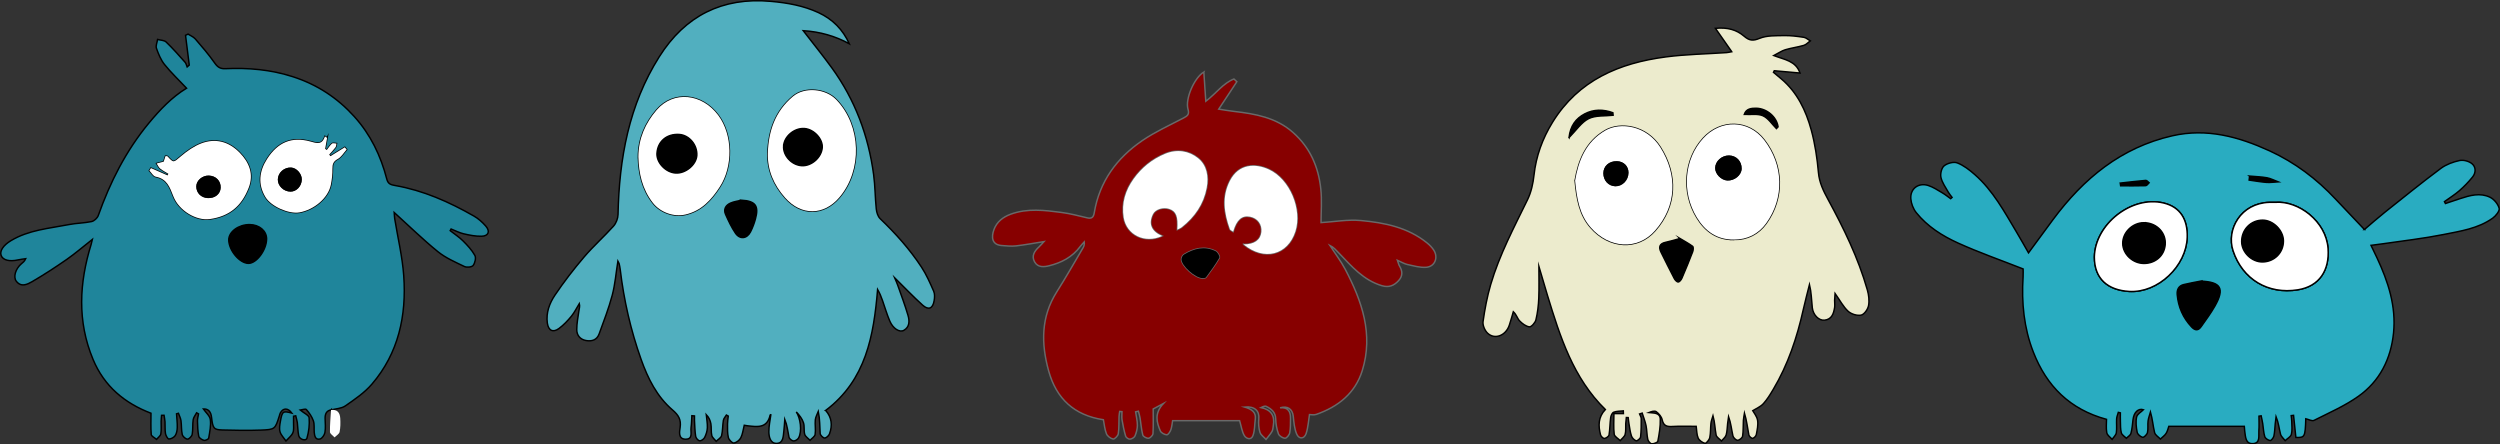
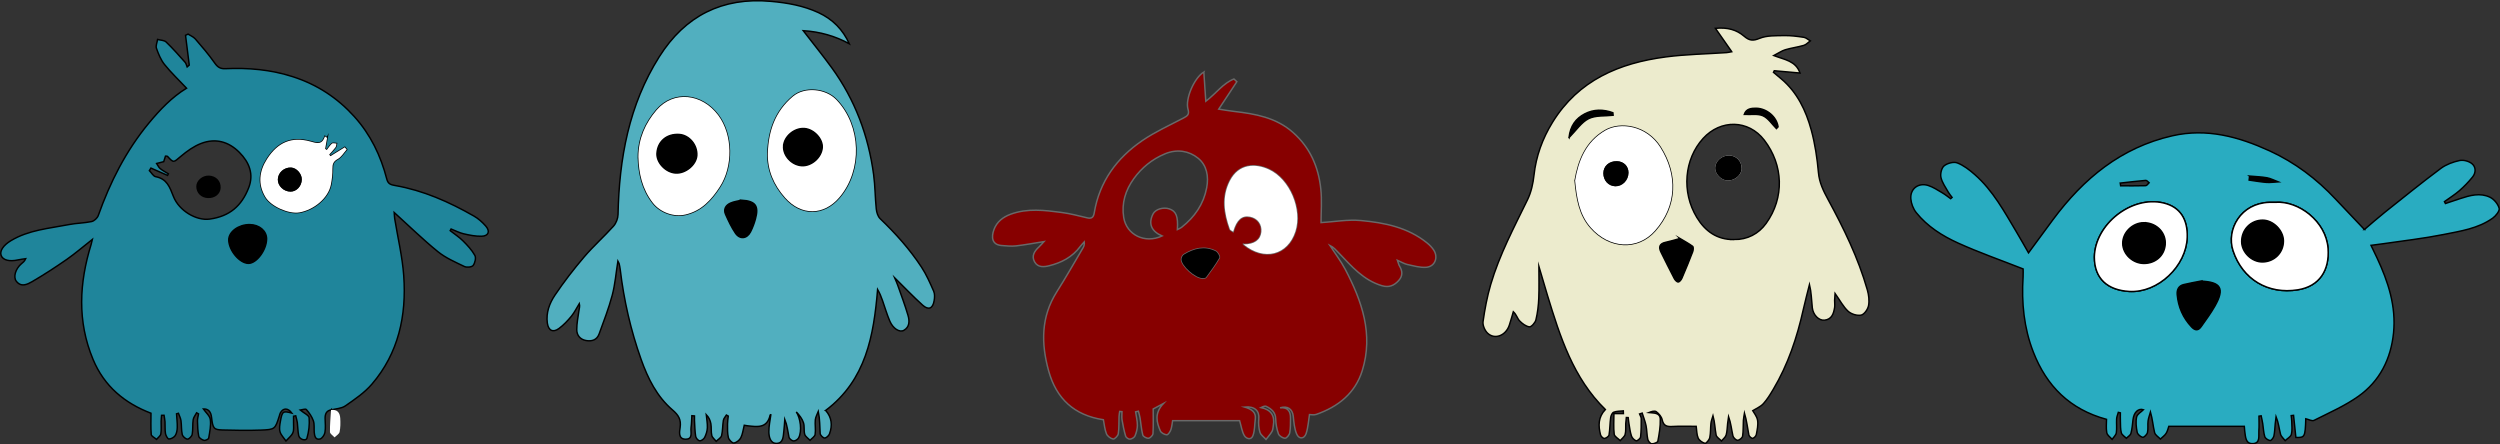
<svg xmlns="http://www.w3.org/2000/svg" id="_Слой_1" data-name="Слой 1" viewBox="0 0 1699.7 302.2">
  <rect x="0" y="0" width="1699.7" height="302.2" fill="#333333" stroke="none" />
  <defs>
    <style> .cls-1, .cls-2, .cls-3, .cls-4, .cls-5, .cls-6, .cls-7 { stroke-miterlimit: 10; } .cls-1, .cls-2, .cls-3, .cls-5, .cls-6, .cls-7 { stroke: #000; } .cls-8, .cls-2 { fill: #fff; } .cls-3 { fill: #ecebcd; } .cls-4 { fill: #870000; stroke: #696969; } .cls-5 { fill: #29acc1; } .cls-6 { fill: #1f859b; } .cls-7 { fill: #51afbf; } </style>
  </defs>
  <path class="cls-6" d="M225.06,278.63c-3.24,.69-4.09,2.95-4.02,5.93,.08,3.16,.42,6.39-.12,9.46-.29,1.69-1.91,4.08-3.35,4.45-3.11,.78-3.69-2.03-3.92-4.44-.25-2.65,.24-5.51-.6-7.93-.98-2.81-2.81-5.44-4.8-7.69-.58-.65-2.94,.27-4.08,.42,2.4,1.98,5.87,3.47,6,5.22,.36,4.59-.18,9.45-1.49,13.87-.64,2.14-5.02,.95-5.6-1.77-.62-2.9-.56-5.94-.94-8.89-.2-1.54-.72-3.04-1.09-4.56-.49,.09-.98,.17-1.47,.26,0,1.51,.04,3.02,0,4.53-.07,2.28,.37,4.81-.48,6.77-.92,2.12-3.07,3.7-4.68,5.52-1.41-2.07-3.41-3.98-4.05-6.26-.63-2.25-.12-4.93,.32-7.34,1.19-6.63,1.74-6.93,7.74-5.34-2.66-3.59-5.88-3.64-7.85-.09-.32,.57-.42,1.26-.62,1.89-2.9,9.15-2.89,9.4-12.56,9.77-8.65,.32-17.33,.19-25.99-.07-6.1-.18-6.7-.96-7.58-8.61-.46-4-2.31-5.81-5.59-5.71,1.68,2.41,4.43,4.67,4.76,7.23,.53,4.11-.41,8.44-1.11,12.62-.12,.72-2.31,1.77-3.22,1.51-1.39-.39-3.31-1.62-3.55-2.79-.69-3.37-.77-6.88-.86-10.34-.04-1.61,.47-3.23,.73-4.85-.43-.25-.86-.5-1.29-.75-.82,1.56-2.12,3.05-2.36,4.69-.48,3.28-.07,6.7-.66,9.94-.24,1.32-2.16,3.32-3.23,3.27-1.28-.06-3.23-1.82-3.54-3.15-.7-3.04-.42-6.29-.86-9.41-.24-1.72-1.14-3.35-1.74-5.02-.43,.12-.86,.24-1.29,.36,.19,3.09,.59,6.18,.51,9.26-.05,1.89-.4,4.05-1.4,5.56-.83,1.25-2.83,2.31-4.3,2.3-.81,0-2.09-2.3-2.32-3.71-.43-2.6-.17-5.31-.33-7.97-.09-1.49-.42-2.97-.64-4.45-.56,.01-1.13,.03-1.69,.04-.11,1.41-.27,2.82-.3,4.24-.06,2.81,.28,5.68-.2,8.4-.24,1.36-1.91,2.48-2.93,3.7-1.25-1.09-3.49-2.11-3.59-3.3-.41-4.88-.17-9.82-.17-14.46-17.92-6.85-31.78-18.29-39.42-36.65-10.79-25.93-9.36-52-1.25-78.2,.18-.57,.28-1.17,.8-3.33-6.55,5.16-11.77,9.68-17.4,13.6-7.63,5.31-15.43,10.39-23.46,15.07-3.26,1.9-7.47,4.06-10.81-.2-2.3-2.94-.5-8.57,3.46-11.94,.99-.85,2.08-1.58,2.91-3.41-1.73,.26-3.47,.41-5.17,.8-5.85,1.33-10.3,.22-11.53-2.97-1.19-3.1,1.59-7.06,6.53-10.04,12.2-7.38,26.15-8.36,39.63-11.01,5.05-.99,10.3-.97,15.33-2.04,1.76-.38,3.92-2.36,4.54-4.1,8.08-22.74,18.79-43.94,34.27-62.69,7.66-9.27,15.81-17.81,25.75-23.88-5.2-5.51-10.46-10.49-14.96-16.08-2.53-3.15-4.15-7.18-5.51-11.05-.6-1.7,.47-3.98,.79-6,1.97,.54,4.5,.49,5.8,1.73,4.55,4.35,8.71,9.1,12.91,13.8,.72,.81,.92,2.09,1.36,3.16,.48-.42,.97-.85,1.45-1.27-.84-6.75-1.68-13.49-2.53-20.24,.57-.27,1.14-.55,1.71-.82,1.68,1.1,3.72,1.89,4.99,3.35,4.56,5.28,9.14,10.6,13.13,16.3,1.97,2.82,3.81,4.02,7.25,3.86,15.56-.7,30.82,.61,45.84,5.45,16.47,5.31,30.26,14.32,41.77,27.04,11.07,12.24,18.05,26.69,22.13,42.54,.88,3.42,2.84,3.91,5.6,4.39,19.26,3.36,36.84,11.18,53.67,20.79,2.98,1.7,5.68,4.14,7.97,6.72,3.21,3.6,1.96,6.88-2.78,6.99-4.04,.1-8.17-.73-12.14-1.64-2.96-.68-5.73-2.16-8.59-3.29-.21,.38-.41,.76-.62,1.14,2.94,2.31,6.13,4.37,8.76,6.99,3,2.99,6,6.2,8.02,9.85,.91,1.65,.11,5.11-1.17,6.81-.86,1.15-4.32,1.5-5.9,.74-6.21-3-12.76-5.82-18.05-10.1-10.12-8.2-19.46-17.36-29.71-26.65,.13,1.77,.13,2.99,.32,4.18,2.1,12.96,5.22,25.84,6.15,38.87,1.93,27.06-3.51,52.52-21.67,73.69-4.99,5.82-11.67,10.33-18.05,14.77-2.65,1.84-6.54,1.9-9.87,2.78l.16-.15ZM102.62,114.27c-.35,.57-.71,1.15-1.06,1.72,1.42,1.43,2.65,3.82,4.28,4.13,7.67,1.47,9.56,7.04,12.06,13.43,3.81,9.76,15.63,16.66,24.67,15.4,13.61-1.9,21.68-8.95,26.5-21.27,3.63-9.29,.39-17.32-6.31-24.07-7.36-7.41-16.33-9.82-26.05-6.07-4.98,1.92-9.62,5.24-13.74,8.73-5.11,4.33-4.8,4.68-9.16-.04-.15-.16-.61-.05-1.31-.08-.49,1.54-1,3.14-1.2,3.76-2.1,.54-3.45,.89-4.8,1.23,.78,1.17,1.34,2.6,2.38,3.45,1.7,1.39,3.71,2.39,5.59,3.56-.18,.37-.37,.74-.55,1.11-3.77-1.66-7.53-3.33-11.3-4.99Zm119.78-20.56c-.49-.34-.98-.68-1.46-1.01-2.06,6.17-5.76,4.63-10.01,3.47-12.47-3.42-22.03,.48-29.37,11.95-5.3,8.29-6.36,17.11-1.05,25.89,3.88,6.41,15.97,11.66,23.1,10.39,10.14-1.81,19.57-9.93,21.33-18.73,.71-3.57,1.13-7.27,1.08-10.9-.05-3.15,.59-5.04,3.63-6.7,2.45-1.34,4.06-4.21,6.04-6.4-.43-.51-.85-1.02-1.28-1.53l-9.73,6.03c-.29-.36-.58-.71-.86-1.07,1.44-1.64,2.97-3.2,4.28-4.94,.49-.65,.46-1.69,.67-2.56-1.04-.03-2.46-.5-3.03,0-1.4,1.22-2.4,2.89-3.57,4.39-.36-.27-.73-.54-1.09-.81,.44-2.49,.88-4.98,1.32-7.48Zm-52.7,58.98c-7.54-.03-14.25,4.92-14.17,10.46,.1,7.14,7.34,15.78,13.32,15.91,5.51,.11,12.35-9.04,12.41-16.6,.05-5.48-5-9.74-11.55-9.77Z" />
  <path class="cls-5" d="M1607.51,156.05c4.54-3.85,9.15-7.95,13.96-11.78,12.59-10.04,25.12-20.17,38.02-29.79,3.61-2.69,8.3-4.38,12.75-5.35,2.59-.56,6.32,.45,8.4,2.15,2.78,2.27,2.76,6.15,.4,9.07-2.68,3.32-5.68,6.45-8.9,9.25-3.17,2.76-6.79,5-10.22,7.47,.22,.43,.45,.87,.67,1.3,3.32-1.11,6.63-2.23,9.95-3.32,6.73-2.22,13.69-4.19,20.39-.93,2.74,1.34,5.43,4.59,6.21,7.49,.47,1.75-2.27,5.18-4.39,6.7-9.91,7.09-21.85,8.8-33.34,11.11-13.67,2.75-27.58,4.28-41.39,6.32-2.44,.36-4.9,.65-8.02,1.06,1.54,3.21,2.84,5.86,4.09,8.53,7.57,16.16,13.06,32.86,11.23,50.99-1.79,17.7-9.36,32.84-23.95,43.15-9.27,6.55-19.92,11.19-30.13,16.34-1.36,.68-3.76-.71-5.58-1.12-.42,12.45-.62,12.88-6.74,12.73-.52-4.97-1.05-10.01-1.58-15.05-.54,.06-1.08,.13-1.61,.19,.13,1.31,.36,2.61,.38,3.92,.03,2.96,.46,6.05-.26,8.83-.43,1.67-2.74,2.85-4.2,4.25-1.09-1.43-2.74-2.71-3.15-4.31-.99-3.88-1.4-7.92-3.03-12-.2,1.63-.43,3.25-.6,4.88-.29,2.79-.3,5.63-.91,8.35-.27,1.22-1.86,3.15-2.57,3.04-1.36-.22-3.25-1.45-3.62-2.66-.86-2.81-.92-5.86-1.38-8.8-.28-1.8-.71-3.58-1.08-5.36-.5,.08-.99,.16-1.49,.24,0,3.31,.2,6.64-.06,9.94-.26,3.39,1.13,8.49-4.06,8.73-5.16,.24-4.96-4.81-5.56-8.52-.13-.78-.14-1.58-.27-3.22h-51.35c-.38,1.05-.77,3.09-1.79,4.73-.95,1.52-2.59,2.61-3.92,3.89-1.36-1.45-3.52-2.71-3.93-4.39-1.08-4.39-1.39-8.97-2.8-14-.57,2.03-1.39,4.04-1.65,6.11-.33,2.61,.18,5.37-.41,7.9-.31,1.33-2.43,3.41-3.27,3.2-1.48-.36-3.45-2.03-3.72-3.44-.66-3.39-1.1-7.09-.38-10.39,.44-2,3.2-3.49,4.64-4.94-3.37-1.07-6.51,1.59-7.11,6.84-.35,3.11-.6,6.28-1.41,9.28-.35,1.27-2.03,2.19-3.1,3.26-1.18-1.19-3.01-2.21-3.4-3.62-.69-2.49-.54-5.22-.65-7.85-.08-1.92-.02-3.85-.02-5.78-.46-.11-.92-.22-1.38-.33-.41,1.48-1.09,2.94-1.17,4.44-.19,3.15,.26,6.37-.2,9.47-.24,1.59-1.87,2.96-2.88,4.43-1.26-1.48-3.31-2.82-3.61-4.48-.58-3.18-.17-6.53-.17-9.1-25.08-6.83-40.76-22.71-49.76-45.73-6.41-16.41-8.08-33.55-6.98-51.04,.14-2.29,.02-4.59,.02-5.51-15.31-6.02-30.05-11.17-44.21-17.59-10.74-4.87-20.88-11.28-28.44-20.68-2.04-2.53-3.45-6.18-3.69-9.42-.52-6.87,5.22-11.16,11.84-9.03,3.4,1.1,6.51,3.2,9.64,5.03,1.96,1.15,3.74,2.62,5.6,3.94,.33-.29,.66-.58,.99-.88-.87-1.17-1.87-2.26-2.57-3.52-1.83-3.31-4.25-6.53-5.03-10.1-.54-2.45,.42-6.44,2.21-7.88,2.19-1.76,6.46-2.9,8.92-1.95,4.33,1.67,8.28,4.78,11.85,7.9,12.49,10.93,20.2,25.41,28.57,39.38,2.63,4.39,5.11,8.87,7.99,13.87,5.76-7.82,11.18-15.25,16.68-22.64,20.74-27.89,46.26-48.98,81.03-56.93,23.44-5.36,45.14,.59,66.2,10.23,17.14,7.85,31.95,19.01,44.83,32.76,6.78,7.24,13.64,14.4,19.64,20.72Zm-60.46-18.5c-1.75,0-2.91-.03-4.07,0-19.65,.56-29.46,18.62-24.76,32.89,6.41,19.43,23.77,29.84,44.04,26.58,14.76-2.37,21.6-13.38,20.53-28.11-1.36-18.55-20.1-32.47-35.73-31.37Zm-123.14,37.17c0,14.93,9.22,22.56,23.72,23.42,19.5,1.16,38.84-17.24,39.4-36.9,.34-11.96-4.65-20.51-16.12-23.24-21.73-5.17-46.54,14.45-47,36.72Zm72.35,16.4c-3.88,.77-7.79,1.41-11.63,2.36-3.48,.86-4.69,3.53-4.39,6.88,.75,8.39,3.93,15.69,9.75,21.89,2.42,2.57,4.53,2.67,6.51-.15,3.24-4.6,6.62-9.15,9.38-14.03,6.79-11.98,4.13-16.4-9.63-16.94Zm33.18-71.38c-.1,.9-.2,1.8-.3,2.7,3.96,.55,7.9,1.27,11.87,1.57,2.57,.19,5.18-.24,7.77-.39-2.5-.95-4.94-2.29-7.53-2.76-3.88-.7-7.88-.78-11.82-1.13Zm-87.92,4.74c.09,.62,.17,1.24,.26,1.85,5.69,0,11.39,.08,17.08-.09,.76-.02,1.49-1.29,2.24-1.99-.72-.57-1.5-1.67-2.17-1.62-5.81,.5-11.61,1.2-17.41,1.84Z" />
  <path class="cls-7" d="M561.36,279.06c4.12,4.59,4.74,10.14,2.59,15.95-.46,1.24-2.22,2.82-3.33,2.78-1.08-.04-2.91-1.89-3-3.05-.34-4.74-.14-9.52-1.25-14.98-.72,1.89-1.88,3.73-2.06,5.67-.31,3.29,.37,6.69-.12,9.93-.22,1.47-2.24,2.67-3.45,3.99-1.25-1.33-3.15-2.47-3.62-4.04-.74-2.49-.04-5.42-.85-7.88-.9-2.75-2.8-5.18-4.9-7.38,2.81,4.04,4.12,13.18,1.54,17.75-.59,1.04-2.33,2.11-3.43,2-1.13-.11-2.83-1.49-3.06-2.57-.85-3.97-1.2-8.05-2.86-12.2-.2,2.66-.3,5.34-.63,7.98-.45,3.55-.24,8.39-4.99,8.45-4.18,.05-5.18-4.41-5.21-7.89-.04-3.9,.87-7.8,1.36-11.65,.13-.06-.45,.05-.49,.28-1.97,9.21-8.82,8.01-15.44,7.28-.65-.07-1.28-.21-2.16-.36-.75,2.94-1.05,5.97-2.33,8.5-.84,1.66-2.99,3.36-4.74,3.59-1.11,.15-3.34-2.18-3.72-3.72-.72-2.95-.56-6.14-.58-9.23-.01-1.79,.33-3.58,.51-5.37-.42-.24-.84-.47-1.26-.71-.72,1.19-1.86,2.31-2.07,3.59-.57,3.44-.4,7.03-1.21,10.39-.36,1.5-2.39,2.59-3.66,3.86-1.05-1.3-2.67-2.47-3.01-3.94-.6-2.55-.17-5.32-.61-7.93-.38-2.26-1.37-4.41-3.16-6.29,.29,3.01,.89,6.03,.76,9.01-.09,2.23-.84,4.55-1.84,6.56-.56,1.11-2.33,2.38-3.4,2.26-1.04-.12-2.52-1.83-2.7-3.01-.56-3.58-.6-7.23-.81-10.86-.06-1.01,0-2.03,0-3.04-.6-.05-1.2-.1-1.79-.15-.17,2.69-.17,5.4-.54,8.06-.43,3.09,1.62,8.13-3.99,7.9-4.87-.19-3.83-5.29-3.45-7.88,.8-5.45-1.06-8.45-5.16-11.98-10.6-9.1-16.74-21.39-21.35-34.36-7.05-19.81-11.72-40.21-14.2-61.11-.16-1.32-.44-2.63-.73-3.93-.1-.44-.41-.84-.88-1.75-1.28,8.05-1.88,15.77-3.83,23.13-2.37,8.94-5.76,17.62-8.92,26.33-1.49,4.1-4.93,5.22-8.96,4.47-4-.74-6.23-3.6-6.24-7.38-.01-4.26,.86-8.54,1.46-12.79,.22-1.56,.75-3.07,.3-5-1.77,2.89-3.25,6.02-5.38,8.62-2.5,3.05-5.29,6.01-8.43,8.35-4.14,3.08-7.27,1.42-7.96-3.7-.94-7.03,1.48-13.45,5.15-18.91,6.1-9.08,12.85-17.77,19.94-26.09,6.23-7.3,13.49-13.72,19.91-20.88,1.78-1.99,3.01-5.2,3.07-7.88,.8-38.01,7.35-74.5,28.03-107.25C465.81,10.71,491.09-2.05,524.13,.92c11.17,1,22.07,2.91,32.35,7.67,9.59,4.44,16.5,11.43,20.97,21.18-9.64-5.25-19.78-8.17-31.36-8.92,6.97,9.03,13.42,16.98,19.43,25.25,15.77,21.72,24.91,46.13,28.44,72.64,1.03,7.72,1,15.58,1.8,23.34,.24,2.29,1.08,5.08,2.65,6.59,10.48,10.06,20.15,20.82,28.11,32.96,3.34,5.09,5.83,10.79,8.29,16.4,.8,1.83,.65,4.31,.3,6.38-.9,5.41-3.81,6.68-7.86,3.03-6.47-5.84-12.49-12.18-19.02-18.62,.71,1.68,1.48,3.27,2.06,4.93,2.41,6.88,5.01,13.71,7.06,20.7,1.08,3.7,1.17,7.9-2.87,10.16-2.9,1.63-7.35-1.26-9.49-6.23-1.97-4.57-3.33-9.4-5-14.1-.88-2.48-1.84-4.92-3.32-7.46-2.65,31.36-7.82,61.48-35.32,82.24Zm-39.34-175.07c-.29,11.83,4.18,21.87,11.82,30.48,10.97,12.36,26.21,12.15,36.76-.18,15.92-18.6,14.97-48.87-2.04-66.5-7.22-7.49-21.41-9.02-29.55-2.12-12.01,10.18-16.43,23.3-16.98,38.32Zm-88.01,2.84c.28,10.87,2.57,21.73,9.87,31.1,5.04,6.46,14.24,9.79,22.18,7.92,10.82-2.54,17.53-9.88,23.31-18.81,9-13.91,8.8-35.26-.95-48.5-11.07-15.02-30.49-17.1-42-3.71-7.55,8.78-12.38,19.28-12.42,32.01Zm70.24,29.27c-2.54,.63-5.22,.92-7.57,1.96-3.26,1.44-4.94,4.22-3.36,7.73,1.97,4.37,4.01,8.8,6.7,12.74,3,4.4,7.81,3.85,10.26-.95,1.42-2.78,2.53-5.78,3.35-8.81,2.42-8.9-.06-12.05-9.39-12.68Z" />
  <path class="cls-3" d="M1177.38,35.15c-3.76-5.39-6.99-10.02-11.1-15.9,8.38-.81,14.48,1.08,19.4,5.28,3.63,3.1,6.01,3.44,10.63,1.54,4.99-2.05,11.07-1.74,16.68-1.87,4.46-.1,8.98,.51,13.41,1.17,1.54,.23,2.91,1.59,4.36,2.43-1.46,1.05-2.79,2.58-4.42,3.06-4.13,1.21-8.46,1.74-12.58,2.97-2.4,.72-4.55,2.27-7.79,3.95,7.43,2.87,14.95,3.56,17.83,11.88-6.12-.55-11.81-1.06-17.5-1.57l-.56,1.08c1.77,1.49,3.55,2.97,5.32,4.46,10.89,9.19,16.76,21.52,20.38,34.78,2.57,9.41,4.01,19.23,4.88,28.96,.61,6.81,3.37,12.4,6.46,18.1,10.73,19.76,20.61,39.91,26.78,61.63,.97,3.42,1.47,7.32,.81,10.74-.48,2.49-2.95,5.98-5.05,6.41-2.73,.55-6.73-.7-8.83-2.64-3.32-3.07-5.51-7.35-8.86-12.08-.16,2.23-.3,3.41-.32,4.6-.03,1.66,.27,3.36,0,4.97-.67,4.07-1.87,8.02-6.83,8.58-3.81,.43-7.79-3.47-8.33-8.44-.57-5.2-.62-10.45-1.91-15.84-1.41,5.65-2.93,11.27-4.2,16.95-4.26,19.1-10.39,37.49-20.45,54.39-2.04,3.42-4.14,6.92-6.82,9.81-1.95,2.1-4.92,3.26-7.14,4.66,.74,1.36,2.86,3.8,3.3,6.52,.52,3.14-.26,6.55-.86,9.77-.19,1.02-1.56,2.4-2.51,2.51-.79,.09-2.37-1.35-2.55-2.3-.91-4.82-1.47-9.7-2.97-14.83-.26,1.65-.67,3.29-.76,4.94-.21,3.58,.02,7.21-.53,10.73-.18,1.15-2.23,2.79-3.4,2.78-1.11-.01-2.9-1.75-3.18-2.99-.95-4.26-1.36-8.63-2.94-13.14-.22,1.57-.47,3.14-.66,4.72-.32,2.62-.27,5.34-1.01,7.84-.45,1.52-2.07,2.7-3.17,4.04-1.27-1.34-3.35-2.53-3.65-4.06-.8-4.17-.84-8.48-2.09-13.07-.48,1.66-1.2,3.29-1.4,4.98-.38,3.29-.15,6.69-.83,9.9-.33,1.54-2.49,4.06-3.24,3.87-1.78-.46-3.91-1.96-4.64-3.6-1.03-2.33-.92-5.16-1.32-7.95-5.39,0-10.66-.23-15.89,.08-3.76,.23-6.33-.15-7.27-4.58-.44-2.05-2.24-4.16-4-5.45-1.1-.81-3.28-.15-5.07,.59,3.47,.38,7.65-.08,7.79,4.51,.15,4.97-.72,10.02-1.65,14.94-.17,.88-2.79,1.88-4.19,1.76-1-.08-2.4-1.82-2.66-3.03-.66-3.06-.56-6.29-1.19-9.36-.59-2.88-1.72-5.64-2.61-8.46-.6,.2-1.19,.4-1.79,.59,.4,1.05,1.13,2.09,1.14,3.14,.02,4.17,.02,8.37-.44,12.5-.12,1.04-2.31,2.84-2.99,2.61-1.31-.44-2.74-1.9-3.2-3.24-.9-2.65-1.2-5.51-1.69-8.29-.25-1.41-.37-2.85-.54-4.27-.42-.02-.85-.03-1.27-.05-.14,1.4-.33,2.79-.4,4.19-.13,2.46,.21,5.03-.42,7.33-.43,1.58-2.19,2.79-3.36,4.17-1.42-1.44-3.86-2.75-4.06-4.35-.56-4.47-.2-9.06-.2-13.98h6.46c-.02-.62-.05-1.24-.07-1.86-2.2,.25-4.54,.12-6.53,.9-1.04,.4-1.89,2.34-2.07,3.68-.53,3.9-.47,7.88-1.1,11.76-.16,1-1.97,2.24-3.14,2.4-.79,.1-2.35-1.38-2.62-2.4-1.64-6.16-1.68-12.14,3.24-17.28-21.85-21.38-30.74-49.43-39.35-77.62-2.01-6.58-3.9-13.19-5.83-19.7,0,7.23,.22,14.44-.08,21.64-.21,4.93-.78,9.92-1.94,14.71-.47,1.94-3.09,4.92-4.42,4.77-2.4-.28-4.93-2.22-6.73-4.11-1.47-1.55-1.96-4.03-4.21-6.17-.9,3.04-1.72,6.1-2.71,9.1-2.35,7.15-9.9,10.14-14.81,5.47-1.89-1.8-3.42-5.38-3.07-7.86,1.22-8.51,2.8-17.04,5.23-25.28,5.95-20.2,15.84-38.74,25.02-57.59,2.48-5.09,3.77-11.01,4.39-16.68,1.43-13.02,5.77-24.86,12.58-35.92,17.68-28.71,45.38-40.32,77.07-44.47,13.66-1.79,27.52-1.99,41.29-2.93,.79-.05,1.58-.26,3.52-.6Zm-106.5,87.65c1.2,12.32,2.97,23.11,10.62,31.85,12.59,14.39,31.78,15.66,43.68,2.21,14.86-16.79,15.52-37.93,3.58-56.78-9.31-14.69-27.07-17.3-37.38-11.31-13.35,7.74-18.24,20.81-20.49,34.03Zm108.04,40.09c9.12,.05,16.69-3.88,21.83-11.01,12.57-17.45,11.78-39.64-1.27-56.61-10.76-13.99-29.68-14.18-41.53-1.18-12.87,14.12-14.83,36.4-4.32,53.73,5.71,9.42,13.76,15.21,25.3,15.07Zm-36.76-.72c-3.87,1.04-6.72,1.95-9.64,2.55-4.28,.88-4.98,3.26-3.18,6.85,2.97,5.95,5.89,11.92,8.98,17.81,.54,1.03,1.82,2.39,2.68,2.34,.9-.06,2.02-1.5,2.49-2.58,2.56-5.95,5.02-11.95,7.34-18,.42-1.11,.56-3.22-.05-3.67-2.88-2.1-6.06-3.78-8.63-5.31Zm-75.41-68.63c4.96-5,8.4-10.43,13.33-12.88,4.75-2.36,11.04-1.65,16.65-2.29l-.16-1.73c-6.41-2.33-13-2.46-19.19,.81-5.9,3.11-9.77,8.07-10.62,16.1Zm141.01-6.1c.37-.4,.75-.81,1.12-1.21-.92-6.69-7.63-12.54-14.97-12.64-3.27-.04-6.75,.34-8.03,4.21,4.7,.24,9.31-.64,12.8,.95,3.6,1.65,6.1,5.69,9.08,8.69Z" />
  <path class="cls-4" d="M818.46,49.01c.43,6.38,.85,12.67,1.34,19.85,7.15-5.46,11.78-12.29,19.13-15.16,.66,.62,1.31,1.23,1.97,1.85-3.92,5.93-7.83,11.87-12.31,18.65,3.73,.56,7.04,1.16,10.38,1.54,14.49,1.68,28.63,4.13,40.15,14.34,11.59,10.27,17.3,23.44,18.87,38.4,.83,7.86,.15,15.88,.15,22.87,9.05-.56,18.17-2.23,27.07-1.42,16.09,1.47,31.99,4.62,45.11,15.3,1.65,1.35,3.21,2.95,4.39,4.72,3.29,4.91,.97,11.21-4.87,11.76-4.26,.4-8.73-.98-13.04-1.89-2.01-.42-3.85-1.61-6.74-2.88,.7,1.97,.9,3.03,1.43,3.9,2.12,3.52,2.31,6.8-.66,10.02-3.09,3.35-6.57,4.77-11.18,3.42-12.66-3.7-20.79-13.3-29.42-22.28-1.82-1.89-3.5-3.92-6.16-5.23,3.54,5.44,7.55,10.63,10.55,16.35,11.38,21.64,19.23,44.17,11.56,68.84-4.78,15.37-16.39,24.6-31.3,29.79-1.64,.57-3.64,.08-4.59,.08-.67,4.08-.89,8.7-2.28,12.93-1.25,3.79-4.92,3.97-6.45,.27-1.53-3.68-1.88-7.92-2.29-11.97-.51-4.93-3.81-7.36-8.97-5.8,5.43-.52,7.17,2.49,7.09,7.11-.05,3.29,.08,6.64-.51,9.85-.27,1.48-2.14,3.77-3.21,3.73-1.59-.06-3.96-1.56-4.48-3-1.15-3.19-1.76-6.71-1.85-10.11-.12-4.61-2.96-6.83-6.45-8.56-.91-.45-2.39,.24-3.53,.82,6.76,1.43,9.57,5.49,8.33,12.39-.23,1.31-.24,2.79-.89,3.87-1.14,1.93-2.68,3.61-4.05,5.4-1.44-1.61-3.58-3.01-4.14-4.88-.86-2.88-1.07-6.13-.78-9.15,.51-5.28-2.59-8.64-9.69-8.01,5.09,1.53,7.93,3.67,7.32,8.23-.5,3.76-.32,7.76-1.6,11.22-1.24,3.35-4.64,2.1-5.87-.03-1.63-2.81-2.06-6.31-3.2-10.15h-45.55c-.32,1.77-.46,4.09-1.2,6.21-.48,1.37-1.9,3.49-2.75,3.42-1.56-.12-3.79-1.28-4.37-2.6-2.57-5.9-4.2-12,2.06-18.68-3.5,1.87-5.62,3-6.94,3.71,0,5.64,.18,11.2-.14,16.73-.07,1.19-1.86,3.05-3.03,3.18-1.26,.15-3.63-1.12-3.91-2.19-.98-3.76-1.22-7.72-1.84-11.58-.25-1.56-.76-3.08-1.15-4.62-.64,.14-1.27,.28-1.91,.42,.45,3.06,1.24,6.12,1.23,9.18,0,2.43-.69,4.97-1.64,7.23-.45,1.07-2.19,2.06-3.43,2.18-.93,.09-2.63-1.08-2.91-2.02-1.06-3.59-1.82-7.28-2.43-10.98-.31-1.85-.05-3.8-.05-5.7-.52-.05-1.04-.1-1.57-.15-.15,1.13-.4,2.26-.44,3.4-.16,3.94,.07,7.94-.52,11.81-.22,1.42-2.56,3.74-3.51,3.55-1.73-.34-3.89-1.96-4.53-3.58-1.2-3.03-1.46-6.44-2.07-9.53-19.81-2.99-32.01-14.27-37.25-33.28-5.13-18.61-5.25-36.65,5.57-53.71,6.23-9.82,11.96-19.96,17.88-29.98,.64-1.08,.99-2.32,.79-3.95-.91,1.03-1.91,2-2.72,3.1-5.3,7.2-12.76,11.04-21.15,13.13-3.51,.88-7.66,1.29-9.87-2.6-2.28-4.02-.19-7.31,2.87-10.12,1.16-1.07,2.17-2.29,3.5-3.72-6.74,1.07-12.87,2.24-19.05,2.94-3.22,.36-6.55,0-9.81-.26-6.55-.52-7.09-5.65-5.19-10.8,1.95-5.27,6.07-8.54,11.37-10.48,11.4-4.17,22.99-2.71,34.53-1.21,5.91,.77,11.73,2.31,17.55,3.68,3.05,.72,4.26-.46,4.74-3.35,3.53-21.3,15.34-37.35,32.73-49.22,8.72-5.95,18.51-10.35,27.9-15.29,2.6-1.37,4.2-2.31,3.14-5.96-2.06-7.11,4.33-21.53,10.77-25.33Zm-18.01,107.09c1.14-.62,2.21-1,3.05-1.67,8.72-6.94,14.74-15.49,16.89-26.72,1.51-7.88,.03-15.36-5.75-20.08-6.28-5.14-14.42-6.45-22.64-3.02-8.71,3.64-15.81,9.43-21.19,16.91-5.56,7.73-8.41,16.61-6.82,26.36,1.91,11.72,14.26,18,26.1,12.56-7.1-3.1-9.57-8.09-6.25-14.83,1.7-3.45,7.05-4.92,11.06-3.62,4.73,1.53,6.19,5.12,5.55,14.1Zm45.03,10.05c13.98,11.53,30.02,7.28,35.21-8.78,4.82-14.9-3.8-35.6-17.96-42.13-9.09-4.19-20.47-4.16-26.54,7.72-5.6,10.94-3.94,21.93,0,32.87,.25,.68,1.36,1.05,2.19,1.65,2.35-8.1,5.97-11.21,11.49-10.15,5.16,.99,8.28,5.18,7.74,10.4-.56,5.39-4.8,8.52-12.13,8.43Zm-27.79,22.98c.38-.09,1.77,.01,2.21-.58,3.2-4.32,6.39-8.66,9.08-13.3,.46-.79-1.13-3.77-2.43-4.42-7.58-3.78-14.82-1.92-21.63,2.27-.91,.56-1.68,2.16-1.66,3.26,.09,4.37,9.26,12.65,14.43,12.76Z" />
  <path class="cls-8" d="M224.9,278.78c4.3-.65,6.2,1.72,6.43,5.56,.18,3.11,.18,6.31-.44,9.33-.29,1.41-2.23,2.48-3.42,3.71-1.1-1.23-3.11-2.44-3.13-3.68-.09-5.02,.44-10.05,.73-15.07,0,0-.16,.15-.16,.15Z" />
-   <path class="cls-8" d="M102.62,114.27c3.77,1.66,7.53,3.33,11.3,4.99,.18-.37,.37-.74,.55-1.11-1.88-1.17-3.89-2.17-5.59-3.56-1.04-.85-1.6-2.28-2.38-3.45,1.35-.35,2.7-.69,4.8-1.23,.2-.62,.71-2.22,1.2-3.76,.7,.03,1.15-.08,1.31,.08,4.36,4.73,4.05,4.37,9.16,.04,4.12-3.49,8.76-6.81,13.74-8.73,9.72-3.75,18.69-1.34,26.05,6.07,6.7,6.75,9.94,14.78,6.31,24.07-4.82,12.33-12.89,19.37-26.5,21.27-9.04,1.26-20.86-5.64-24.67-15.4-2.5-6.39-4.39-11.97-12.06-13.43-1.63-.31-2.86-2.7-4.28-4.13,.35-.57,.71-1.15,1.06-1.72Zm39.37,5.1c-4.41-.15-8.49,3.36-8.54,7.33-.05,4.44,3.24,7.78,7.87,7.98,4.82,.21,8.51-2.75,8.71-6.99,.21-4.64-3.18-8.16-8.04-8.32Z" />
  <path class="cls-8" d="M222.39,93.71c-.44,2.49-.88,4.98-1.32,7.48,.36,.27,.73,.54,1.09,.81,1.16-1.49,2.17-3.16,3.57-4.39,.57-.5,2-.03,3.03,0-.21,.86-.18,1.91-.67,2.56-1.31,1.74-2.84,3.3-4.28,4.94,.29,.36,.58,.71,.86,1.07l9.73-6.03c.43,.51,.85,1.02,1.28,1.53-1.98,2.19-3.59,5.07-6.04,6.4-3.04,1.66-3.68,3.55-3.63,6.7,.06,3.63-.36,7.33-1.08,10.9-1.76,8.8-11.19,16.92-21.33,18.73-7.13,1.27-19.23-3.99-23.1-10.39-5.31-8.78-4.25-17.6,1.05-25.89,7.33-11.47,16.89-15.38,29.37-11.95,4.25,1.17,7.96,2.7,10.01-3.47,.49,.34,.98,.68,1.46,1.01Zm-17.21,28.33c.07-3.88-3.55-7.94-7.26-8.13-4.74-.25-8.9,3.44-9.04,8.01-.14,4.43,3.98,8.39,8.7,8.36,4.07-.02,7.52-3.76,7.6-8.24Z" />
  <path d="M169.7,152.7c6.56,.03,11.6,4.29,11.55,9.77-.06,7.57-6.9,16.72-12.41,16.6-5.98-.12-13.22-8.77-13.32-15.91-.08-5.54,6.63-10.5,14.17-10.46Z" />
  <path class="cls-2" d="M1547.06,137.55c15.63-1.11,34.37,12.82,35.73,31.37,1.08,14.72-5.77,25.74-20.53,28.11-20.27,3.26-37.63-7.15-44.04-26.58-4.71-14.27,5.11-32.33,24.76-32.89,1.16-.03,2.33,0,4.07,0Zm-23.01,26.78c.06,7.26,6.91,13.88,14.24,13.77,8.01-.12,14.2-6.34,14.18-14.28-.02-7.16-6.96-14.12-14.1-14.15-8.07-.03-14.39,6.44-14.32,14.66Z" />
  <path class="cls-2" d="M1423.92,174.72c.45-22.27,25.27-41.89,47-36.72,11.48,2.73,16.46,11.28,16.12,23.24-.56,19.67-19.9,38.06-39.4,36.9-14.5-.86-23.72-8.49-23.72-23.42Zm33.63-23.32c-7.74,.04-14.48,6.7-14.36,14.18,.12,7.24,6.84,13.54,14.44,13.54,8.46,0,14.73-6.22,14.49-14.38-.22-7.49-6.66-13.38-14.58-13.33Z" />
  <path d="M1496.27,191.12c13.76,.54,16.42,4.96,9.63,16.94-2.77,4.88-6.15,9.43-9.38,14.03-1.98,2.82-4.09,2.72-6.51,.15-5.82-6.19-9-13.49-9.75-21.89-.3-3.35,.9-6.02,4.39-6.88,3.84-.95,7.75-1.58,11.63-2.36Z" />
  <path d="M1529.45,119.74c3.95,.35,7.94,.43,11.82,1.13,2.59,.47,5.02,1.81,7.53,2.76-2.59,.15-5.21,.58-7.77,.39-3.97-.3-7.92-1.03-11.87-1.57,.1-.9,.2-1.8,.3-2.7Z" />
-   <path d="M1441.53,124.48c5.8-.64,11.59-1.35,17.41-1.84,.67-.06,1.44,1.05,2.17,1.62-.74,.69-1.47,1.97-2.24,1.99-5.69,.17-11.39,.09-17.08,.09-.09-.62-.17-1.24-.26-1.85Z" />
  <path class="cls-8" d="M522.02,103.99c.55-15.02,4.97-28.14,16.98-38.32,8.13-6.89,22.32-5.37,29.55,2.12,17.01,17.63,17.96,47.9,2.04,66.5-10.55,12.33-25.79,12.53-36.76,.18-7.64-8.61-12.1-18.65-11.82-30.48Zm10.73-4.7c-.39,6.53,5.48,12.9,12.29,13.35,6.62,.43,13.48-5.59,13.99-12.27,.45-5.91-5.7-12.51-12.09-12.98-6.85-.5-13.8,5.33-14.19,11.9Z" />
  <path class="cls-8" d="M434.01,106.83c.04-12.73,4.87-23.22,12.42-32.01,11.51-13.39,30.92-11.31,42,3.71,9.76,13.23,9.95,34.58,.95,48.5-5.78,8.93-12.49,16.27-23.31,18.81-7.94,1.87-17.14-1.46-22.18-7.92-7.31-9.37-9.59-20.23-9.87-31.1Zm25.49,10.81c6.73,.32,13.91-5.73,14.25-12.02,.39-7.1-5.21-13.77-11.94-14.21-8.44-.55-14.66,4.71-15.16,12.81-.39,6.37,6.04,13.09,12.84,13.42Z" />
  <path d="M504.25,136.1c9.33,.62,11.81,3.78,9.39,12.68-.82,3.02-1.93,6.02-3.35,8.81-2.45,4.79-7.26,5.35-10.26,.95-2.69-3.94-4.73-8.36-6.7-12.74-1.58-3.51,.1-6.3,3.36-7.73,2.35-1.04,5.03-1.33,7.57-1.96Z" />
  <path class="cls-8" d="M1070.88,122.79c2.24-13.23,7.14-26.3,20.49-34.03,10.32-5.98,28.07-3.38,37.38,11.31,11.94,18.85,11.28,39.99-3.58,56.78-11.9,13.45-31.09,12.18-43.68-2.21-7.64-8.74-9.41-19.53-10.62-31.85Zm19.2-5.02c-.02,4.92,3.45,8.73,8.09,8.87,4.85,.14,9-4.11,9.01-9.24,.01-4.45-3.28-7.72-7.89-7.82-5.31-.12-9.19,3.33-9.21,8.19Z" />
-   <path class="cls-8" d="M1178.92,162.88c-11.54,.15-19.59-5.64-25.3-15.07-10.51-17.34-8.55-39.61,4.32-53.73,11.86-13.01,30.77-12.81,41.53,1.18,13.06,16.97,13.84,39.16,1.27,56.61-5.14,7.13-12.71,11.07-21.83,11.01Zm5.2-48.18c.1-5.08-3.61-8.97-8.61-9.01-4.94-.04-9.3,3.88-9.41,8.45-.1,4.06,4.04,8.36,8.25,8.59,4.92,.26,9.68-3.65,9.77-8.03Z" />
+   <path class="cls-8" d="M1178.92,162.88Zm5.2-48.18c.1-5.08-3.61-8.97-8.61-9.01-4.94-.04-9.3,3.88-9.41,8.45-.1,4.06,4.04,8.36,8.25,8.59,4.92,.26,9.68-3.65,9.77-8.03Z" />
  <path d="M1142.16,162.17c2.57,1.53,5.75,3.21,8.63,5.31,.61,.44,.47,2.56,.05,3.67-2.32,6.05-4.78,12.05-7.34,18-.47,1.08-1.59,2.53-2.49,2.58-.86,.06-2.14-1.31-2.68-2.34-3.09-5.89-6.01-11.86-8.98-17.81-1.79-3.6-1.1-5.97,3.18-6.85,2.91-.6,5.76-1.51,9.64-2.55Z" />
  <path d="M1066.75,93.54c.85-8.03,4.72-12.99,10.62-16.1,6.19-3.26,12.78-3.13,19.19-.81l.16,1.73c-5.61,.64-11.9-.07-16.65,2.29-4.93,2.45-8.37,7.88-13.33,12.88Z" />
  <path d="M1207.76,87.44c-2.98-3-5.48-7.04-9.08-8.69-3.48-1.59-8.1-.72-12.8-.95,1.27-3.87,4.76-4.25,8.03-4.21,7.34,.1,14.05,5.95,14.97,12.64-.37,.4-.75,.81-1.12,1.21Z" />
-   <path class="cls-8" d="M800.45,156.1c.63-8.98-.83-12.57-5.55-14.1-4.01-1.3-9.36,.17-11.06,3.62-3.32,6.75-.85,11.73,6.25,14.83-11.83,5.43-24.18-.84-26.1-12.56-1.59-9.75,1.26-18.64,6.82-26.36,5.38-7.49,12.48-13.28,21.19-16.91,8.22-3.43,16.36-2.12,22.64,3.02,5.77,4.72,7.25,12.21,5.75,20.08-2.15,11.23-8.16,19.78-16.89,26.72-.84,.67-1.9,1.05-3.05,1.67Z" />
  <path class="cls-8" d="M845.48,166.15c7.33,.09,11.57-3.04,12.13-8.43,.54-5.22-2.58-9.4-7.74-10.4-5.52-1.06-9.14,2.05-11.49,10.15-.82-.6-1.94-.96-2.19-1.65-3.94-10.94-5.6-21.92,0-32.87,6.08-11.88,17.46-11.91,26.54-7.72,14.16,6.53,22.78,27.23,17.96,42.13-5.19,16.06-21.23,20.31-35.21,8.78Z" />
  <path d="M817.7,189.13c-5.17-.11-14.34-8.39-14.43-12.76-.02-1.1,.75-2.71,1.66-3.26,6.81-4.19,14.05-6.05,21.63-2.27,1.3,.65,2.89,3.63,2.43,4.42-2.69,4.63-5.88,8.98-9.08,13.3-.44,.6-1.83,.49-2.21,.58Z" />
  <path d="M141.99,119.37c4.85,.16,8.25,3.68,8.04,8.32-.19,4.23-3.89,7.2-8.71,6.99-4.62-.2-7.91-3.54-7.87-7.98,.04-3.97,4.13-7.47,8.54-7.33Z" />
  <path d="M205.19,122.04c-.08,4.48-3.53,8.22-7.6,8.24-4.72,.03-8.84-3.94-8.7-8.36,.14-4.57,4.3-8.25,9.04-8.01,3.71,.19,7.33,4.25,7.26,8.13Z" />
  <path d="M1524.04,164.33c-.07-8.22,6.24-14.69,14.32-14.66,7.14,.02,14.08,6.99,14.1,14.15,.02,7.94-6.16,14.16-14.18,14.28-7.33,.11-14.17-6.51-14.24-13.77Z" />
  <path d="M1457.54,151.41c7.92-.04,14.36,5.85,14.58,13.33,.24,8.16-6.03,14.38-14.49,14.38-7.6,0-14.32-6.29-14.44-13.54-.13-7.47,6.62-14.13,14.36-14.18Z" />
  <path class="cls-1" d="M532.75,99.29c.4-6.58,7.34-12.4,14.19-11.9,6.39,.47,12.54,7.07,12.09,12.98-.51,6.69-7.37,12.71-13.99,12.27-6.82-.44-12.69-6.82-12.29-13.35Z" />
  <path class="cls-1" d="M459.5,117.64c-6.8-.33-13.23-7.05-12.84-13.42,.49-8.1,6.71-13.36,15.16-12.81,6.73,.44,12.33,7.11,11.94,14.21-.35,6.29-7.53,12.34-14.25,12.02Z" />
  <path d="M1090.08,117.77c.02-4.86,3.9-8.31,9.21-8.19,4.6,.1,7.9,3.37,7.89,7.82-.01,5.13-4.16,9.38-9.01,9.24-4.63-.14-8.11-3.95-8.09-8.87Z" />
  <path d="M1184.11,114.7c-.09,4.38-4.85,8.29-9.77,8.03-4.22-.23-8.35-4.53-8.25-8.59,.11-4.58,4.48-8.5,9.41-8.45,5,.04,8.71,3.93,8.61,9.01Z" />
</svg>